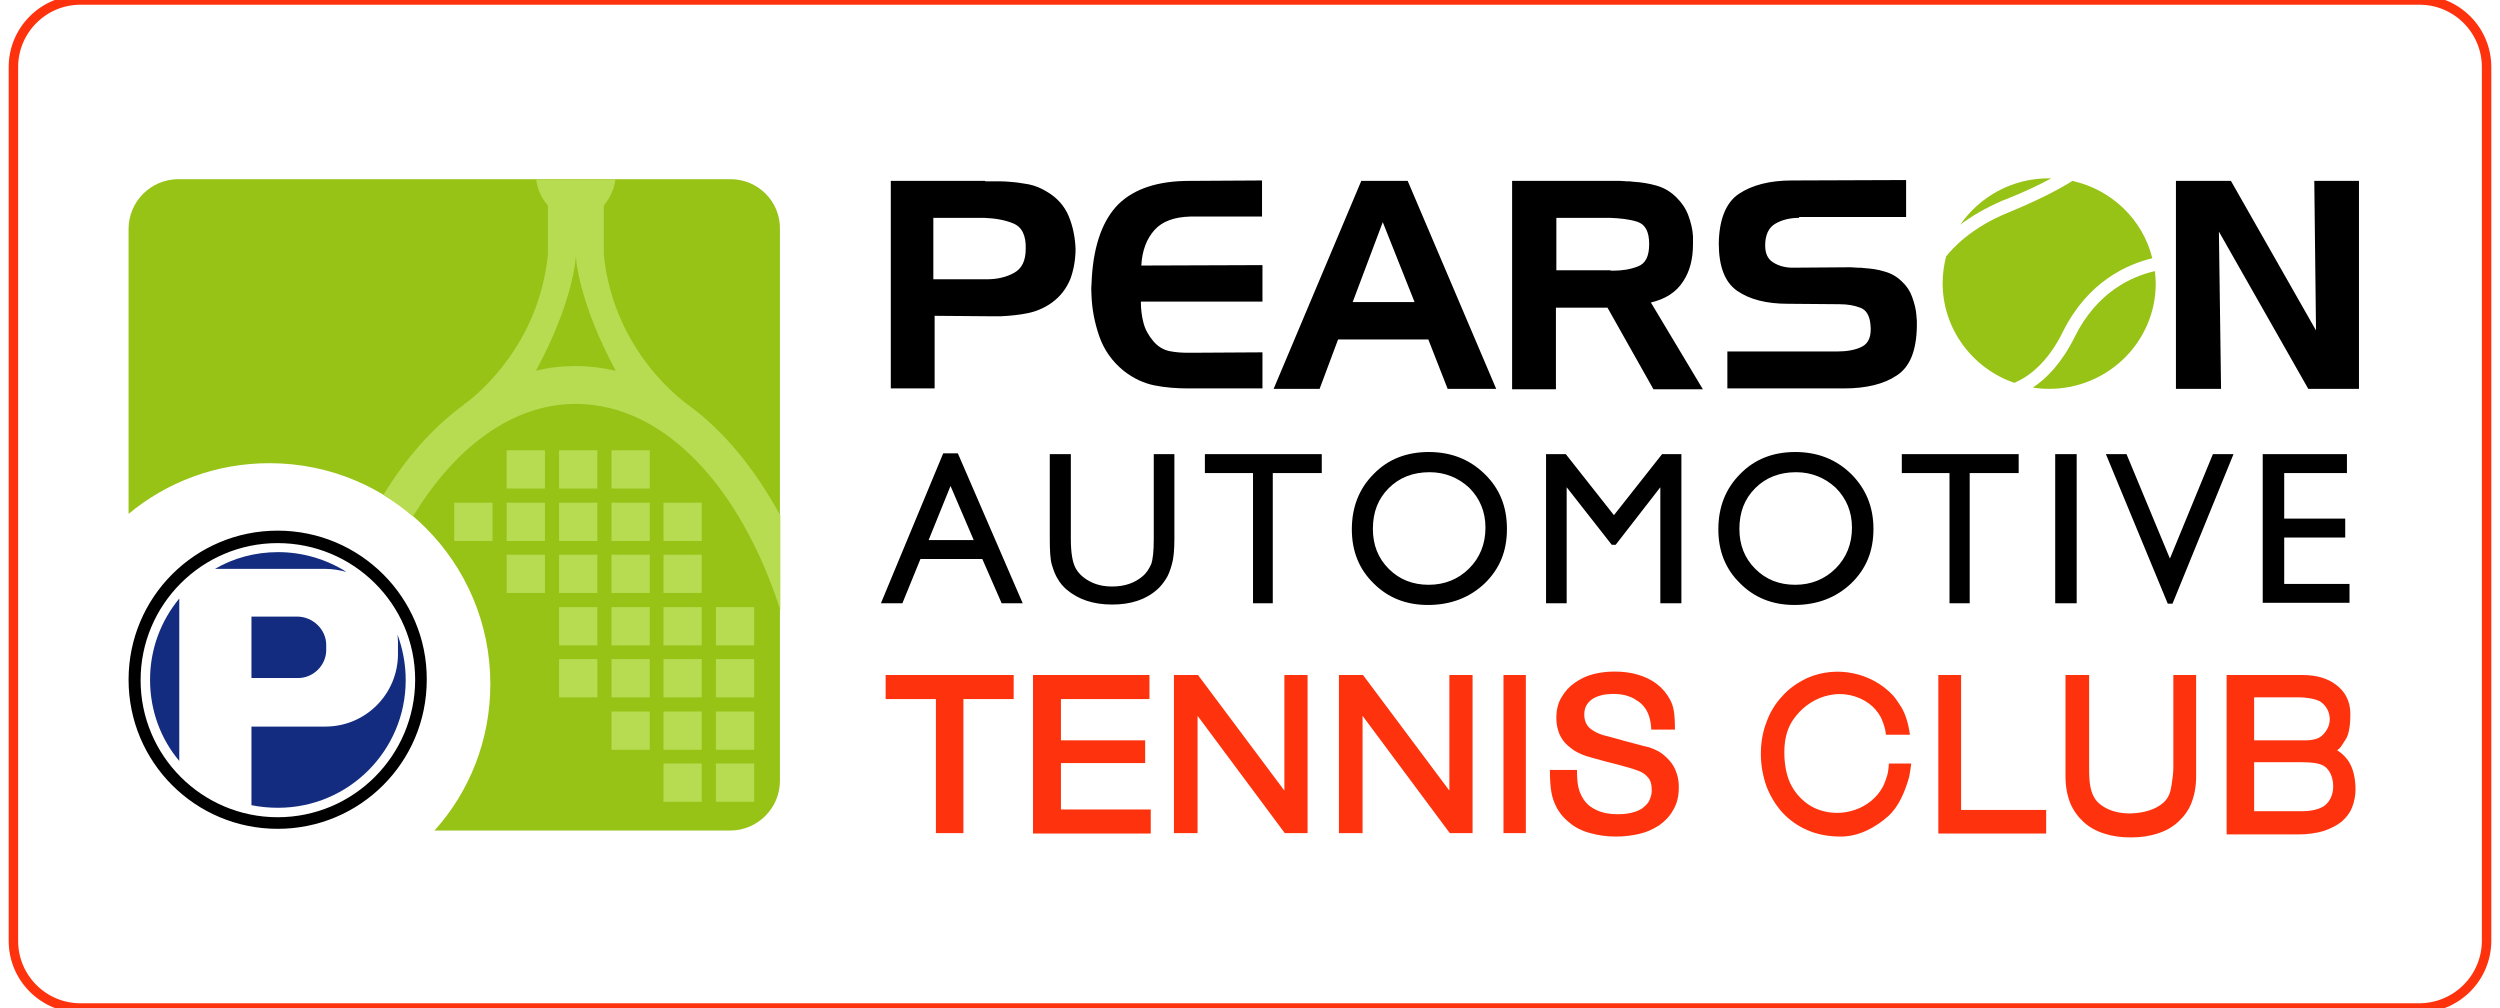
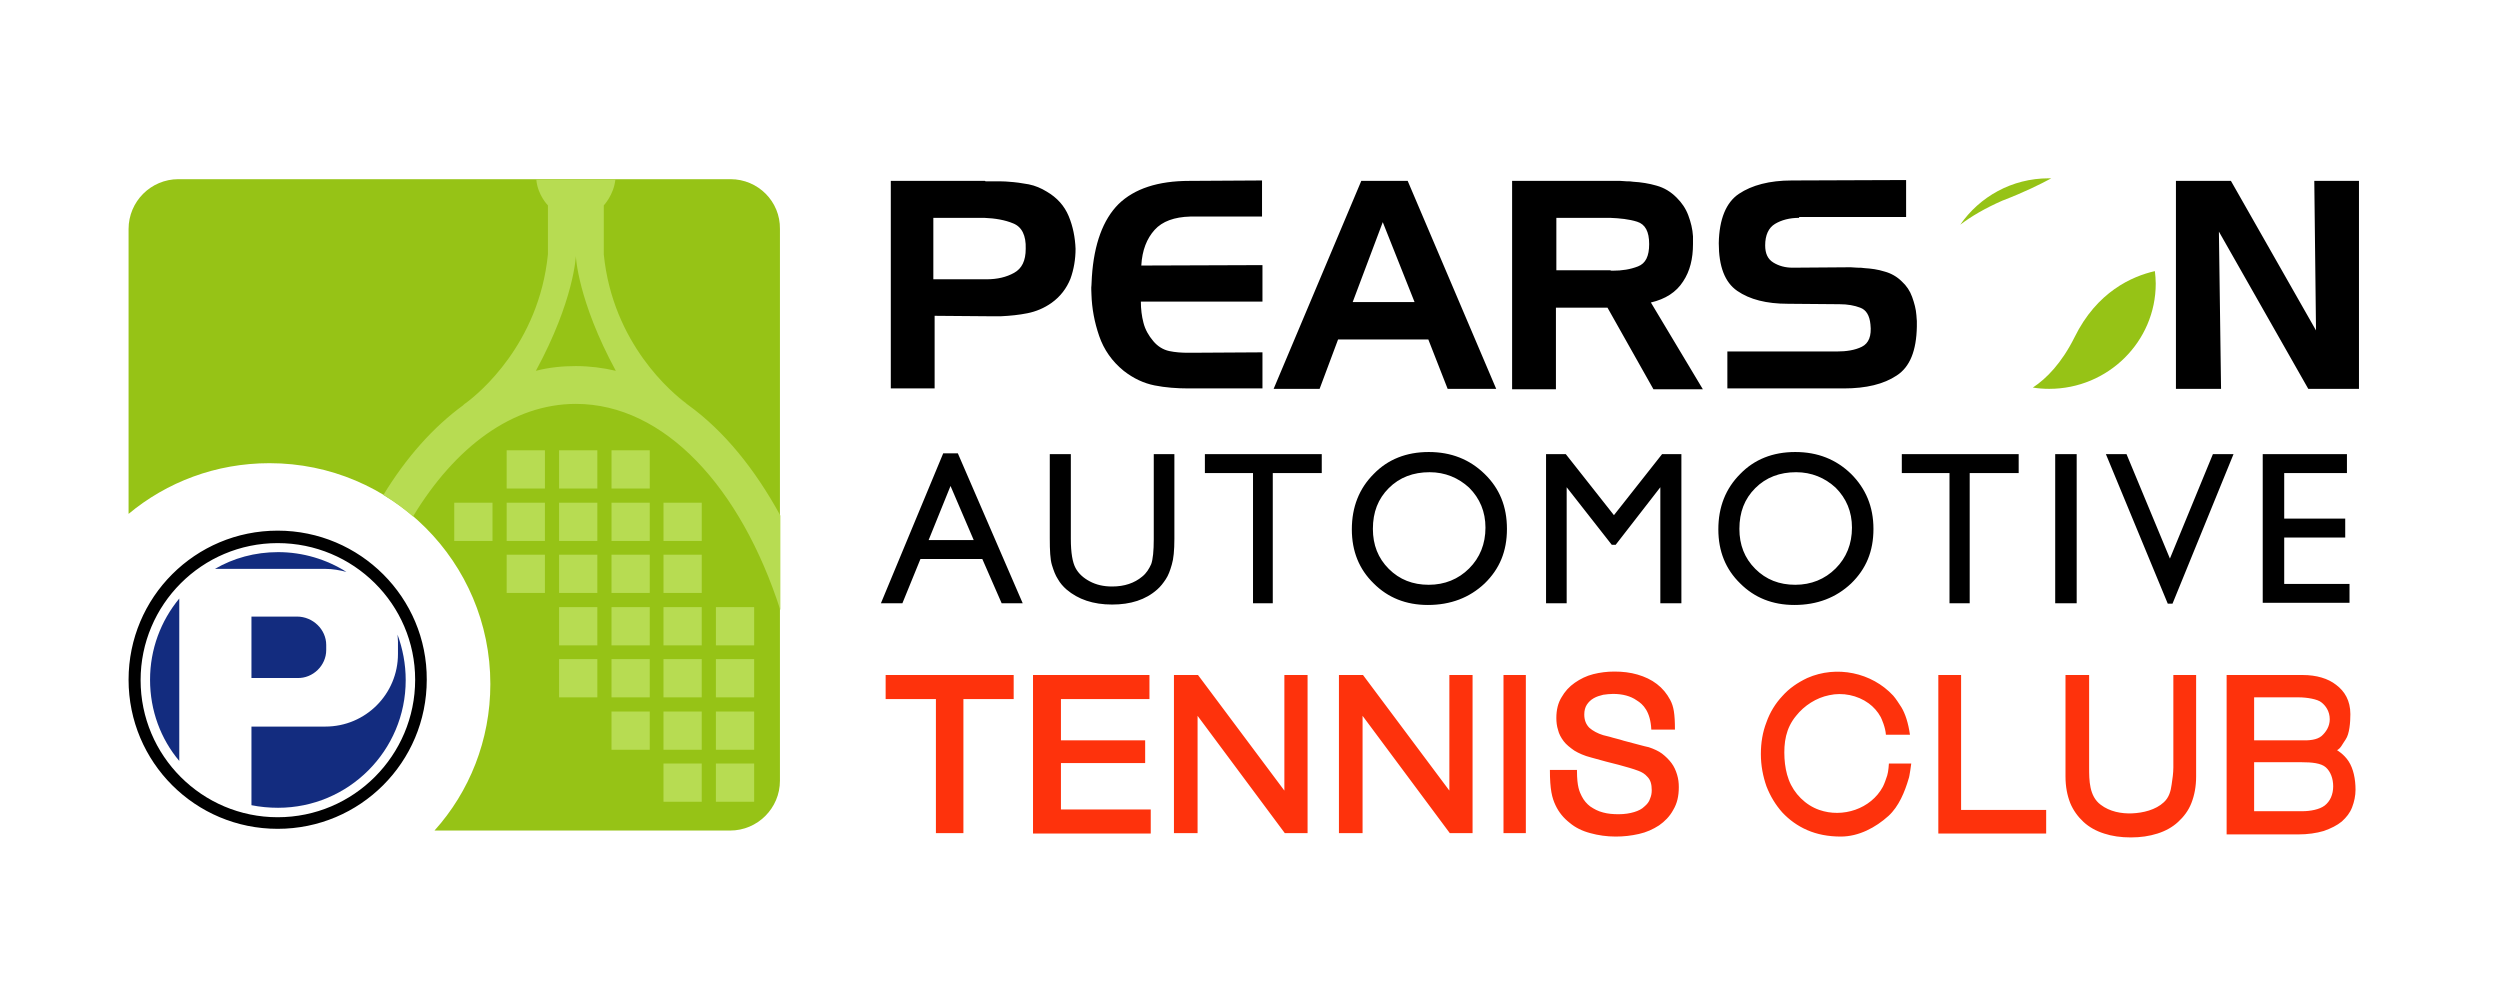
<svg xmlns="http://www.w3.org/2000/svg" height="1008" viewBox="25.5 12.8 575.6 234.6" width="2500">
-   <path d="m585.4 247.4h-544.3c-8.6 0-15.6-7-15.6-15.6v-203.4c0-8.6 7-15.6 15.6-15.6h544.4c8.6 0 15.6 7 15.6 15.6v203.5c-.1 8.6-7.1 15.5-15.7 15.5z" fill="none" stroke="#fe320c" stroke-miterlimit="10" stroke-width="2.2" />
  <path d="m192.4 54.5h-128.5c-6.4 0-11.6 5.2-11.6 11.6v66.3c8.9-7.4 20.3-11.8 32.8-11.8 28.4 0 51.4 23 51.4 51.4 0 13.1-4.9 25.1-13 34.1h68.8c6.4 0 11.6-5.2 11.6-11.6v-128.4c.1-6.4-5.1-11.6-11.5-11.6z" fill="#96c316" />
  <path d="m87 136.3c-19.2 0-34.7 15.5-34.7 34.7s15.5 34.7 34.7 34.7 34.7-15.5 34.7-34.7c.1-19.1-15.5-34.7-34.7-34.7zm0 66.7c-17.6 0-31.9-14.3-31.9-31.9s14.3-31.9 31.9-31.9 32 14.2 32 31.8-14.3 32-32 32zm154.9-84.7h3.4l15.1 34.9h-4.9l-4.5-10.3h-14.4l-4.2 10.3h-5zm7.1 20.2-5.4-12.6-5.1 12.6zm41.8-20h4.9v19.7c0 2.7-.2 4.7-.6 6-.4 1.4-.8 2.5-1.4 3.4s-1.2 1.7-2 2.4c-2.7 2.4-6.2 3.5-10.5 3.5-4.4 0-7.9-1.2-10.6-3.5-.8-.7-1.5-1.5-2-2.4-.6-.9-1-2-1.4-3.3s-.5-3.4-.5-6.2v-19.6h4.9v19.7c0 3.3.4 5.5 1.1 6.8s1.8 2.3 3.3 3.1 3.2 1.2 5.2 1.2c2.9 0 5.2-.8 7-2.3 1-.8 1.6-1.8 2.1-2.9.4-1.1.6-3.1.6-5.8v-19.8zm12 0h27.2v4.4h-11.4v30.3h-4.6v-30.3h-11.2zm162.2 0h27.2v4.4h-11.4v30.3h-4.7v-30.3h-11.1zm-110.1-.5c5.2 0 9.5 1.7 13 5.1s5.2 7.6 5.2 12.8-1.7 9.3-5.2 12.7c-3.5 3.3-7.9 5-13.2 5-5.1 0-9.3-1.7-12.6-5-3.4-3.3-5.1-7.5-5.1-12.6 0-5.2 1.7-9.5 5.1-12.9 3.3-3.4 7.6-5.1 12.8-5.1zm.2 4.7c-3.8 0-7 1.2-9.5 3.7s-3.7 5.6-3.7 9.5c0 3.7 1.2 6.8 3.7 9.3s5.6 3.7 9.3 3.7 6.9-1.3 9.4-3.8 3.8-5.7 3.8-9.5c0-3.7-1.3-6.8-3.8-9.3-2.5-2.3-5.6-3.6-9.2-3.6zm54.1-4.2h4.5v34.7h-4.9v-27l-10.4 13.4h-.9l-10.5-13.4v27h-4.8v-34.7h4.6l11.2 14.2zm31-.5c5.2 0 9.5 1.7 13 5.1 3.4 3.4 5.2 7.6 5.2 12.8s-1.7 9.3-5.2 12.7c-3.5 3.3-7.9 5-13.2 5-5.1 0-9.3-1.7-12.6-5-3.4-3.3-5.1-7.5-5.1-12.6 0-5.2 1.7-9.5 5.1-12.9 3.3-3.4 7.6-5.1 12.8-5.1zm.2 4.7c-3.8 0-7 1.2-9.5 3.7s-3.7 5.6-3.7 9.5c0 3.7 1.2 6.8 3.7 9.3s5.6 3.7 9.3 3.7 6.9-1.3 9.4-3.8 3.8-5.7 3.8-9.5c0-3.7-1.3-6.8-3.8-9.3-2.5-2.3-5.6-3.6-9.2-3.6zm60.3-4.2h5v34.7h-5zm36.7 0h4.8l-14.2 34.8h-1.1l-14.4-34.8h4.8l10.1 24.3zm11.6 0h19.6v4.4h-14.6v10.6h14.2v4.4h-14.2v10.8h15.2v4.4h-20.2z" />
  <path d="m228.5 169.9h29.8v5.6h-11.7v31.2h-6.4v-31.2h-11.7zm34.4 0h27v5.6h-20.6v9.6h19.6v5.3h-19.6v10.8h20.9v5.6h-27.4v-36.9zm32.7 0h5.6l20.1 26.9v-26.9h5.4v36.8h-5.3l-20.3-27.3v27.3h-5.5zm38.4 0h5.6l20.1 26.9v-26.9h5.4v36.8h-5.3l-20.3-27.3v27.3h-5.5zm38.3 0h5.2v36.8h-5.2zm17.1 22.3c0 3.7.6 4.9 1.1 5.9s1.2 1.8 2 2.4c.9.6 1.8 1.1 3 1.4 1.1.3 2.3.4 3.6.4 1.4 0 2.6-.2 3.6-.5s1.8-.7 2.4-1.3c.6-.5 1.1-1.1 1.3-1.8.3-.7.4-1.3.4-2 0-1.4-.3-2.4-1-3.1-.6-.7-1.3-1.1-2.1-1.4-1.3-.5-2.8-.9-4.6-1.4-1.7-.4-3.9-1-6.4-1.7-1.6-.4-2.9-1-3.9-1.6-1-.7-1.9-1.4-2.5-2.2s-1.1-1.7-1.3-2.6c-.3-.9-.4-1.9-.4-2.8 0-1.9.4-3.5 1.2-4.8.8-1.4 1.8-2.5 3.1-3.4s2.7-1.6 4.3-2 3.2-.6 4.9-.6c1.9 0 3.7.2 5.4.7s3.2 1.2 4.5 2.2 2.3 2.2 3.1 3.7 1.1 3.2 1.1 6.9h-5.5c-.2-4.2-1.9-5.9-3.4-6.8-1.4-1-3.3-1.5-5.5-1.5-.8 0-1.5.1-2.3.2-.8.2-1.5.4-2.2.8s-1.2.9-1.6 1.5-.6 1.4-.6 2.3c0 1.3.4 2.3 1.2 3.1.8.7 1.9 1.3 3.2 1.7.1 0 .7.2 1.6.4.9.3 2 .5 3.2.9 1.2.3 2.3.6 3.4.9s1.9.5 2.4.6c1.2.4 2.3.9 3.1 1.5.9.7 1.6 1.4 2.2 2.2s1 1.7 1.3 2.7.4 1.9.4 2.9c0 2.1-.4 3.8-1.3 5.3-.8 1.5-2 2.7-3.3 3.6-1.4.9-2.9 1.6-4.7 2s-3.5.6-5.4.6c-2.1 0-4.1-.3-5.9-.8-1.9-.5-3.5-1.3-4.8-2.4-1.4-1.1-2.5-2.4-3.3-4.1s-1.3-3.6-1.3-8.2h6.3zm71.9-8.4c-.1-1.7-1-3.7-1.2-4.1-.7-1.3-1.7-2.4-2.8-3.2-2.6-1.9-6.1-2.6-9.2-1.9-3 .6-5.8 2.4-7.7 4.8-2.4 2.9-2.9 6.2-2.7 9.9.1 1.7.4 3.4 1 5 1.2 3.2 3.9 5.9 7.1 7 5.4 1.9 12-.2 14.8-5.4.4-.8.7-1.7 1-2.6s.4-2.8.4-2.8h5.2s-.4 3.1-.6 3.5c-.9 3.1-2.3 6.5-4.7 8.7-3 2.7-6.9 4.8-11.1 4.8-2.9 0-5.5-.5-7.8-1.5s-4.2-2.4-5.8-4.1c-1.6-1.8-2.8-3.8-3.7-6.1-.8-2.3-1.3-4.8-1.3-7.5 0-2.6.4-5.1 1.3-7.4.8-2.3 2.1-4.4 3.7-6.1 1.6-1.8 3.5-3.1 5.8-4.2 6.8-3 15-1.3 20 4.1.7.8 1.3 1.8 1.9 2.7.9 1.5 1.6 3.6 2 6.4zm12.2-13.9h5.3v31.4h19.8v5.5h-25.1zm29.7 0h5.4v21.5c0 3 0 6.7 2.7 8.7 2.1 1.6 4.8 2.1 7.3 2s5.5-.8 7.4-2.6c1.2-1.1 1.6-2.6 1.8-4.1.2-1.3.4-2.7.4-4v-21.5h5.3v23.6c0 2.4-.4 4.4-1.1 6.2s-1.8 3.2-3.1 4.4-2.9 2.1-4.8 2.7-3.9.9-6.2.9-4.4-.3-6.2-.9c-1.9-.6-3.5-1.5-4.8-2.7s-2.4-2.7-3.1-4.4c-.7-1.8-1.1-3.8-1.1-6.2v-23.6zm37.5 0h17.6c3.2 0 5.9.8 7.8 2.3 2 1.5 3.3 3.7 3.3 6.8 0 1.9-.2 4.6-1.1 5.9s-1.1 2-2 2.5c0 0 1.6.9 2.7 2.6s1.6 4.1 1.6 6.6c0 1.4-.3 2.8-.8 4.1s-1.3 2.3-2.4 3.3c-1.1.9-2.5 1.6-4.2 2.2-1.7.5-3.7.8-6 .8h-16.6v-37.1zm6.3 15.2h10.4c2.5.1 4.2-.1 5.3-1 1-.9 1.9-2.2 1.9-3.9 0-1.9-1-3.2-1.9-3.9-.9-.8-3.5-1.2-5.3-1.2h-10.4zm0 16.5h11.2c1.9 0 4-.4 5.2-1.3 1.3-1 2-2.6 2-4.5 0-1.8-.6-3.4-1.7-4.4s-3.3-1.2-5.6-1.2h-11.1z" fill="#fe320c" />
  <path d="m140.3 117.6h8.9v8.9h-8.9zm12.2 0h8.9v8.9h-8.9zm12.2 0h8.9v8.9h-8.9zm-24.4 12.2h8.9v8.9h-8.9zm-12.2 0h8.9v8.9h-8.9zm24.4 0h8.9v8.9h-8.9zm12.2 0h8.9v8.9h-8.9zm12.1 0h8.9v8.9h-8.9zm-36.5 12.1h8.9v8.9h-8.9zm12.2 0h8.9v8.9h-8.9zm12.2 0h8.9v8.9h-8.9zm12.1 0h8.9v8.9h-8.9zm-24.3 12.2h8.9v8.9h-8.9zm12.2 0h8.9v8.9h-8.9zm12.1 0h8.9v8.9h-8.9zm12.2 0h8.9v8.9h-8.9zm-36.5 12.1h8.9v8.9h-8.9zm12.2 0h8.9v8.9h-8.9zm12.1 0h8.9v8.9h-8.9zm12.2 0h8.9v8.9h-8.9zm-24.3 12.2h8.9v8.9h-8.9zm12.1 0h8.9v8.9h-8.9zm0 12.1h8.9v8.9h-8.9zm12.2-12.1h8.9v8.9h-8.9zm0 12.1h8.9v8.9h-8.9z" fill="#b7dc52" />
  <path d="m98.1 145.2c1.7 0 3.3.3 4.9.7-4.6-2.9-10.1-4.6-15.9-4.6-5.4 0-10.4 1.4-14.7 3.9h8.6zm.2 18.9v-1.2c0-3.6-3.1-6.6-6.8-6.6h-10.6v14.3h10.7c3.6.1 6.7-2.9 6.7-6.5zm-41 6.9c0 7.2 2.5 13.8 6.8 18.9v-37.8c-4.3 5.2-6.8 11.8-6.8 18.9zm57.6-10.5c0 .5.1 1 .1 1.6v2.9c0 9.3-7.5 16.9-16.9 16.9h-17.2v18.3c2 .4 4.1.6 6.2.6 16.4 0 29.7-13.3 29.7-29.7 0-3.8-.7-7.3-1.9-10.6z" fill="#132c7f" />
  <path d="m156.4 106.8c20.6 0 38.4 19.4 47.6 48v-22c-5.9-10.8-13.1-19.7-21.4-25.7s0 0-.1-.1c-.2-.1-.3-.2-.5-.4-3-2.2-17-13.7-19.1-34.6v-11.4s2.3-2.4 2.7-6h-18.4c.3 3.6 2.7 6 2.7 6v11.4c-2.1 20.9-16.1 32.4-19.1 34.6-.2.1-.3.2-.5.4-.1 0-.1.1-.1.1-7 5.1-13.3 12.2-18.6 20.9 2.5 1.5 4.8 3.2 6.9 5 9.8-16.2 23.2-26.2 37.9-26.2zm-9.3-7.7c8.9-16.4 9.3-26.7 9.3-26.7s.4 10.3 9.3 26.7c-3-.7-6.1-1.1-9.3-1.1-3.1 0-6.2.3-9.3 1.1z" fill="#b7dc52" />
  <path d="m251.6 54.9s.1.1.2.1h2.8s1.7 0 2.6.1c1.5.1 3 .3 4.6.6 1.5.3 2.9.9 4.2 1.7 2.4 1.4 4.1 3.3 5.1 5.7s1.5 5 1.6 7.6c0 2.4-.4 4.8-1.2 7-.9 2.2-2.3 4.1-4.4 5.6-1.7 1.2-3.6 2-5.6 2.4s-4 .6-6.1.7h-3.2l-12.3-.1v16.9h-10.2v-48.3zm-.2 8.6h-11.8v14.3h12.4c2.5 0 4.6-.5 6.4-1.5s2.7-2.8 2.7-5.6c.1-3.1-.9-5.1-2.9-5.9-1.9-.8-4.2-1.2-6.8-1.3zm39.7 2.8c-1.8 2-2.9 4.7-3.1 8.3l28.2-.1v8.5h-28.3c0 1.7.2 3.4.6 4.9.4 1.6 1.2 3 2.3 4.3 1 1.2 2.3 2 3.7 2.3s2.9.4 4.4.4h.6l16.7-.1v8.4h-17.2c-2.7 0-5.4-.2-7.9-.7s-4.9-1.6-7.2-3.4c-2.7-2.2-4.6-4.9-5.7-8.1s-1.7-6.4-1.8-9.7c0-.7-.1-1.4 0-2.1 0-.7.1-1.3.1-2 .5-7.6 2.6-13.3 6.2-16.9 3.7-3.6 9.2-5.4 16.5-5.4l16.9-.1v8.4h-16.7c-3.7.1-6.5 1.1-8.3 3.1zm58.9-11.4 20.6 48.4h-11.3l-4.5-11.5h-21l-4.3 11.5h-10.7l20.4-48.4zm-12.8 28.2h14.4l-7.4-18.6zm62.3-28.2c.5 0 1 .1 1.5.1s1 0 1.5.1c1.8.1 3.7.4 5.4.9 1.8.5 3.3 1.4 4.7 2.8 1.2 1.2 2.1 2.5 2.7 4.1s1 3.2 1.1 4.9v1.8c0 3.4-.7 6.3-2.3 8.7-1.6 2.5-4.1 4.1-7.5 4.9l12.1 20.2h-11.5l-10.7-19h-12v19h-10.2v-48.5zm-2.4 8.6h-12.5v12.2h12.5c.1 0 .2.1.3.1h.3c2.2 0 4.1-.3 5.9-1s2.6-2.4 2.6-5.2c0-2.9-.9-4.6-2.8-5.2s-4-.8-6.3-.9zm44 0c-2.2 0-4.1.5-5.6 1.4s-2.3 2.6-2.3 5c0 1.9.6 3.2 1.9 4s2.8 1.2 4.5 1.2l13.5-.1c.5 0 1 .1 1.6.1.5 0 1.1 0 1.6.1 1.6.1 3.1.3 4.7.8 1.5.4 2.9 1.2 4 2.3 1.1 1 1.9 2.2 2.4 3.6s.9 2.8 1 4.3c0 .5.1.9.1 1.3v1.3c-.1 5.6-1.6 9.4-4.7 11.4-3 2-7.1 3-12.3 3h-27.1v-8.6h25.5c2.2 0 4.2-.3 5.8-1.1s2.3-2.5 2-5.2c-.2-2.1-1-3.4-2.4-3.9-1.3-.5-2.9-.8-4.8-.8l-12-.1c-5 0-8.9-1-11.8-3s-4.3-5.7-4.3-11.1c.1-5.6 1.7-9.5 4.7-11.5s7.1-3.1 12.3-3.1l26.6-.1v8.6h-24.9zm100.5-8.6 19.8 34.8-.4-34.8h10.4v48.4h-11.8l-20.8-36.6.5 36.6h-10.5v-48.4z" />
  <g fill="#96c316">
-     <path d="m502.5 90c5.8-11.7 15-15.7 20.8-17.1-2.2-9-9.5-16-18.6-18-2.5 1.6-7 4.1-15 7.4-8.6 3.5-12.9 8.3-14.4 10.2-.5 2-.8 4.1-.8 6.2 0 10.7 7 19.9 16.7 23.2 3.5-1.5 7.8-4.8 11.3-11.9z" />
    <path d="m505.2 91.3c-3 6-6.5 9.6-9.7 11.7 1.2.2 2.5.3 3.8.3 13.7 0 24.8-11 24.8-24.5 0-1-.1-2-.2-2.9-5.3 1.2-13.5 4.8-18.7 15.4zm-5.4-37h-.6c-8.6 0-16.1 4.3-20.6 10.8 2.5-1.9 5.7-3.8 9.8-5.6 5.2-2 8.8-3.8 11.4-5.2z" />
  </g>
</svg>